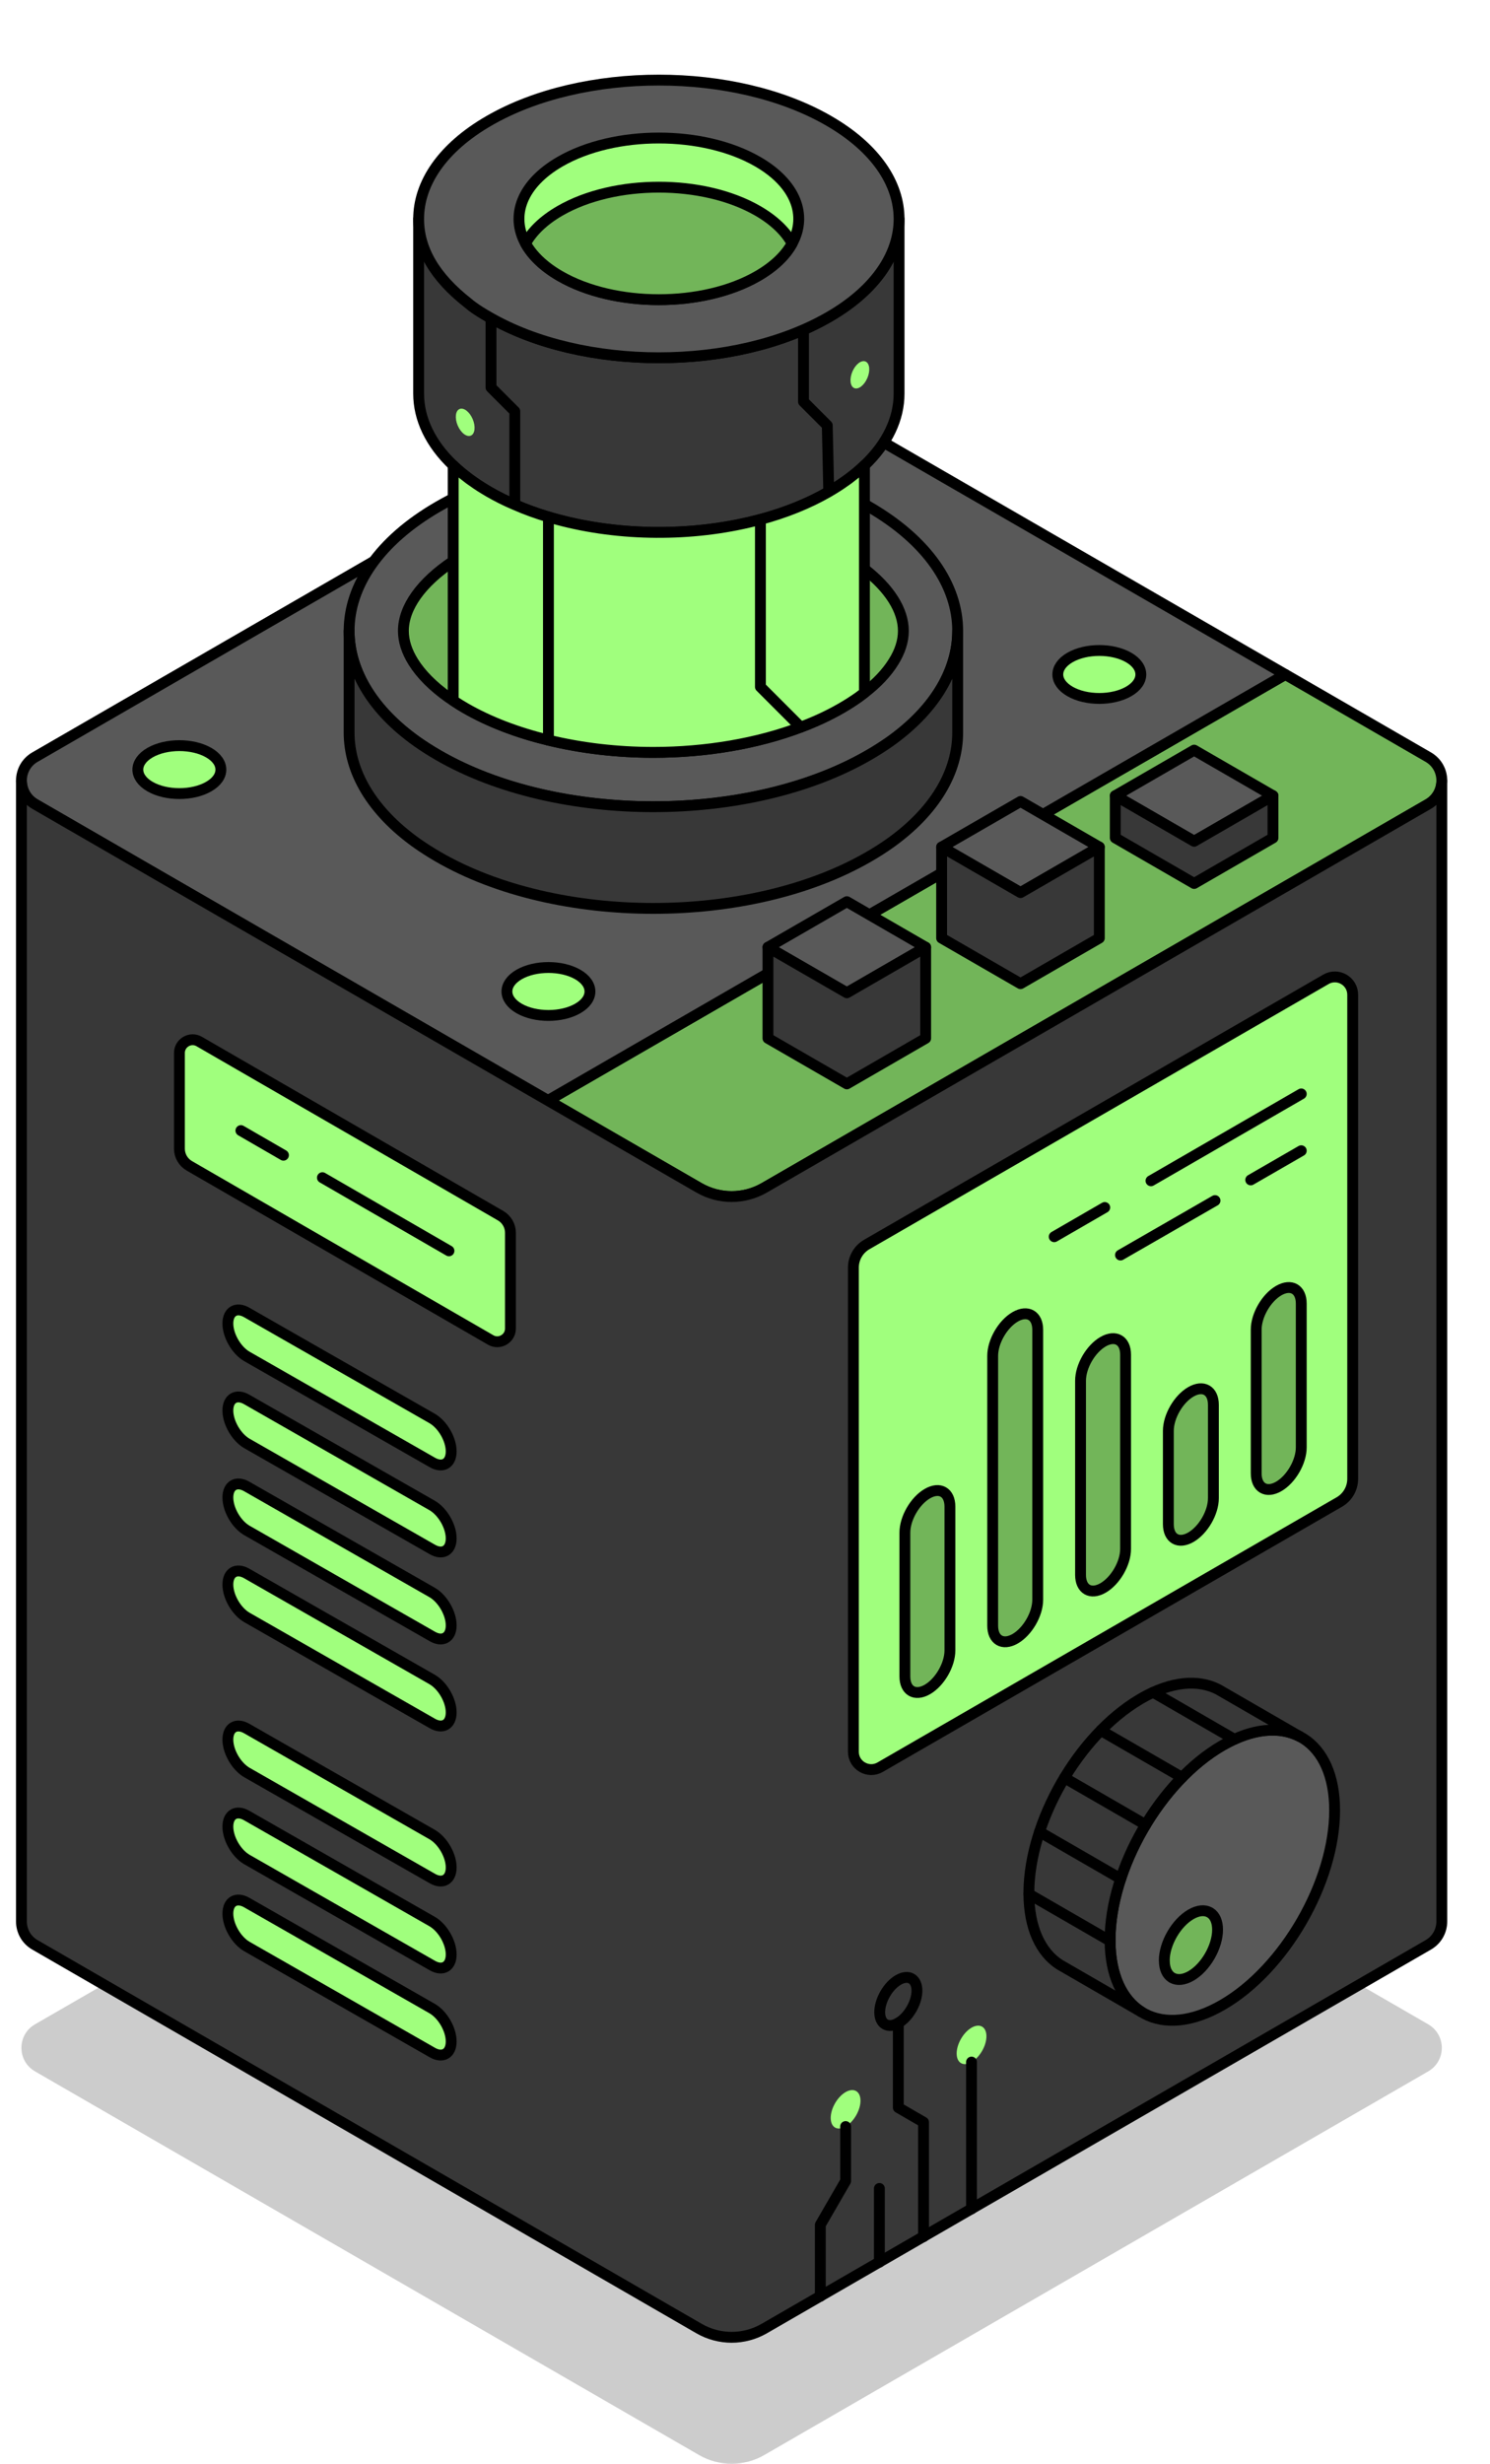
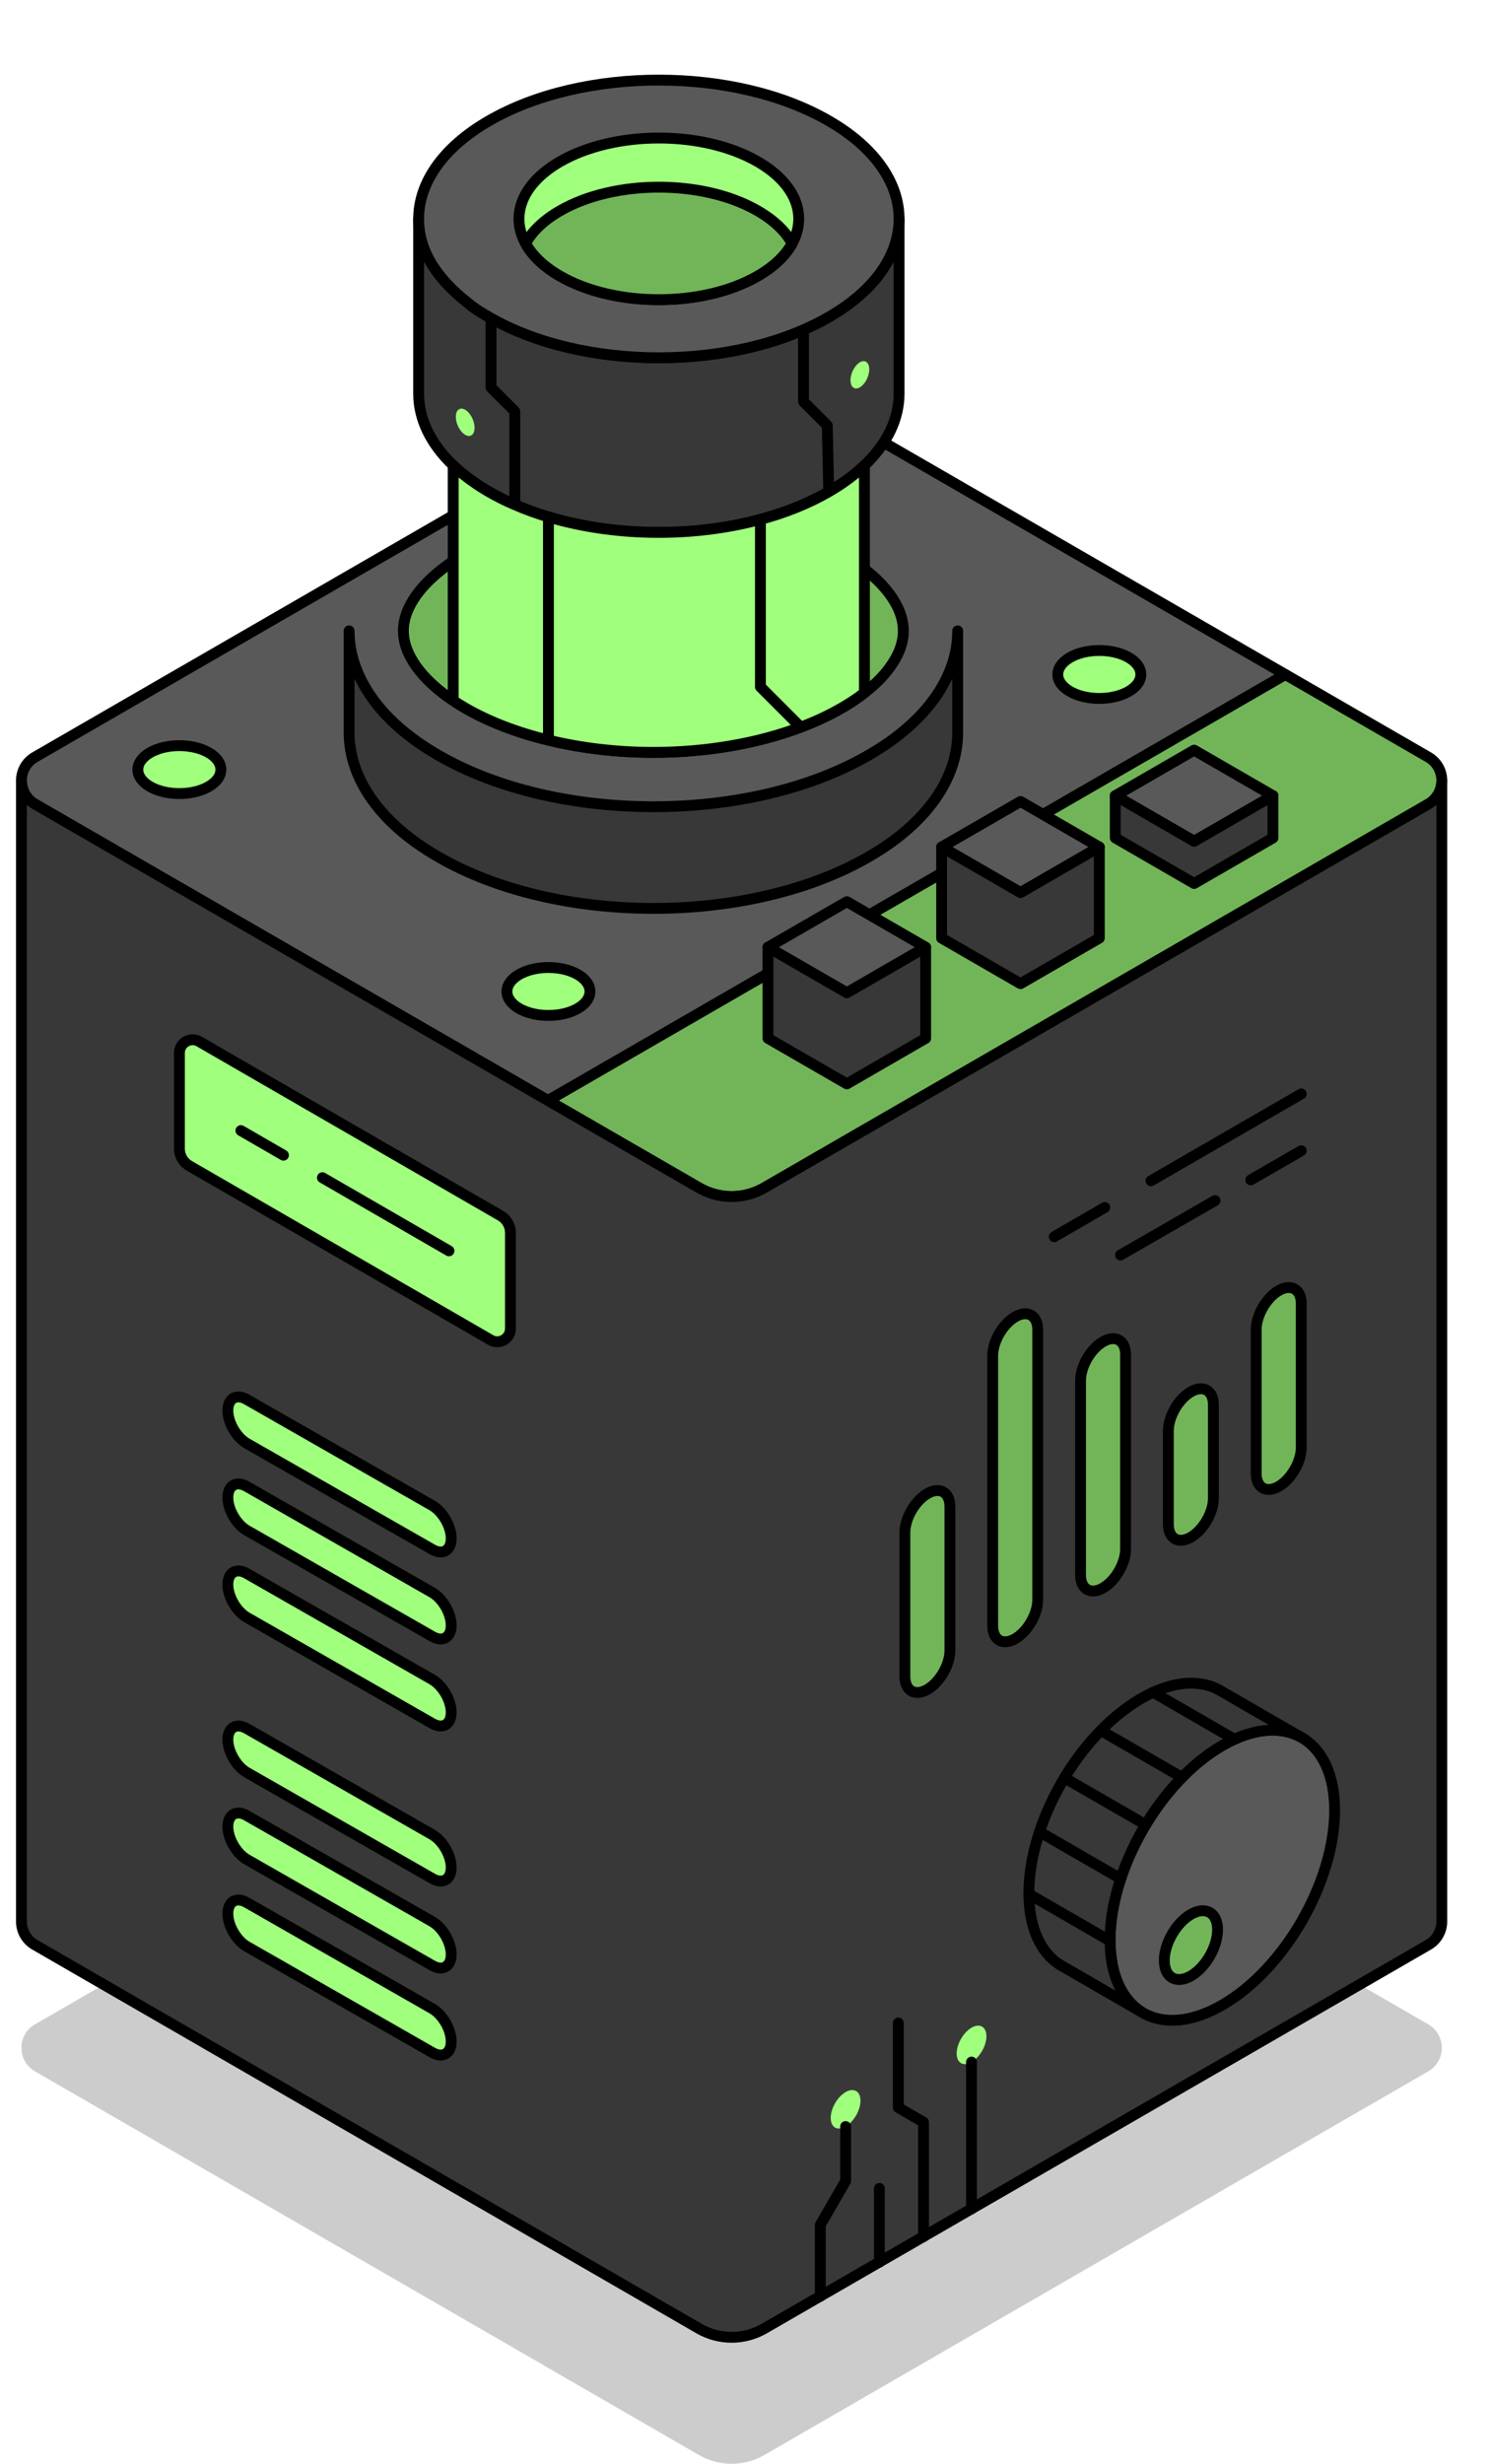
<svg xmlns="http://www.w3.org/2000/svg" id="Layer_1" viewBox="0 0 274.56 453.64">
  <defs>
    <style>.cls-1{filter:url(#outer-glow-20);}.cls-1,.cls-2,.cls-3,.cls-4,.cls-5,.cls-6,.cls-7,.cls-8,.cls-9,.cls-10,.cls-11,.cls-12,.cls-13,.cls-14,.cls-15,.cls-16,.cls-17,.cls-18,.cls-19,.cls-20{fill:#a0ff7d;}.cls-2{filter:url(#outer-glow-11);}.cls-3{filter:url(#outer-glow-14);}.cls-4{filter:url(#outer-glow-13);}.cls-5{filter:url(#outer-glow-12);}.cls-6{filter:url(#outer-glow-19);}.cls-21{fill:#595959;}.cls-21,.cls-7,.cls-8,.cls-9,.cls-10,.cls-11,.cls-12,.cls-13,.cls-14,.cls-15,.cls-22,.cls-23,.cls-24,.cls-16,.cls-17,.cls-18,.cls-19,.cls-20{stroke:#000;stroke-linecap:round;stroke-linejoin:round;stroke-width:2px;}.cls-7{filter:url(#outer-glow-4);}.cls-8{filter:url(#outer-glow-1);}.cls-9{filter:url(#outer-glow-5);}.cls-10{filter:url(#outer-glow-2);}.cls-11{filter:url(#outer-glow-9);}.cls-12{filter:url(#outer-glow-6);}.cls-13{filter:url(#outer-glow-7);}.cls-14{filter:url(#outer-glow-3);}.cls-15{filter:url(#outer-glow-8);}.cls-22{fill:#383838;}.cls-23{fill:#72b559;}.cls-24{fill:none;}.cls-25{opacity:.2;}.cls-16{filter:url(#outer-glow-16);}.cls-17{filter:url(#outer-glow-18);}.cls-18{filter:url(#outer-glow-10);}.cls-19{filter:url(#outer-glow-15);}.cls-20{filter:url(#outer-glow-17);}</style>
    <filter id="outer-glow-1" filterUnits="userSpaceOnUse">
      <feOffset dx="0" dy="0" />
      <feGaussianBlur result="blur" stdDeviation="8" />
      <feFlood flood-color="#a0ff7d" flood-opacity="1" />
      <feComposite in2="blur" operator="in" />
      <feComposite in="SourceGraphic" />
    </filter>
    <filter id="outer-glow-2" filterUnits="userSpaceOnUse">
      <feOffset dx="0" dy="0" />
      <feGaussianBlur result="blur-2" stdDeviation="8" />
      <feFlood flood-color="#a0ff7d" flood-opacity="1" />
      <feComposite in2="blur-2" operator="in" />
      <feComposite in="SourceGraphic" />
    </filter>
    <filter id="outer-glow-3" filterUnits="userSpaceOnUse">
      <feOffset dx="0" dy="0" />
      <feGaussianBlur result="blur-3" stdDeviation="8" />
      <feFlood flood-color="#a0ff7d" flood-opacity="1" />
      <feComposite in2="blur-3" operator="in" />
      <feComposite in="SourceGraphic" />
    </filter>
    <filter id="outer-glow-4" filterUnits="userSpaceOnUse">
      <feOffset dx="0" dy="0" />
      <feGaussianBlur result="blur-4" stdDeviation="8" />
      <feFlood flood-color="#a0ff7d" flood-opacity="1" />
      <feComposite in2="blur-4" operator="in" />
      <feComposite in="SourceGraphic" />
    </filter>
    <filter id="outer-glow-5" filterUnits="userSpaceOnUse">
      <feOffset dx="0" dy="0" />
      <feGaussianBlur result="blur-5" stdDeviation="8" />
      <feFlood flood-color="#a0ff7d" flood-opacity="1" />
      <feComposite in2="blur-5" operator="in" />
      <feComposite in="SourceGraphic" />
    </filter>
    <filter id="outer-glow-6" filterUnits="userSpaceOnUse">
      <feOffset dx="0" dy="0" />
      <feGaussianBlur result="blur-6" stdDeviation="8" />
      <feFlood flood-color="#a0ff7d" flood-opacity="1" />
      <feComposite in2="blur-6" operator="in" />
      <feComposite in="SourceGraphic" />
    </filter>
    <filter id="outer-glow-7" filterUnits="userSpaceOnUse">
      <feOffset dx="0" dy="0" />
      <feGaussianBlur result="blur-7" stdDeviation="8" />
      <feFlood flood-color="#a0ff7d" flood-opacity="1" />
      <feComposite in2="blur-7" operator="in" />
      <feComposite in="SourceGraphic" />
    </filter>
    <filter id="outer-glow-8" filterUnits="userSpaceOnUse">
      <feOffset dx="0" dy="0" />
      <feGaussianBlur result="blur-8" stdDeviation="8" />
      <feFlood flood-color="#a0ff7d" flood-opacity="1" />
      <feComposite in2="blur-8" operator="in" />
      <feComposite in="SourceGraphic" />
    </filter>
    <filter id="outer-glow-9" filterUnits="userSpaceOnUse">
      <feOffset dx="0" dy="0" />
      <feGaussianBlur result="blur-9" stdDeviation="8" />
      <feFlood flood-color="#a0ff7d" flood-opacity="1" />
      <feComposite in2="blur-9" operator="in" />
      <feComposite in="SourceGraphic" />
    </filter>
    <filter id="outer-glow-10" filterUnits="userSpaceOnUse">
      <feOffset dx="0" dy="0" />
      <feGaussianBlur result="blur-10" stdDeviation="8" />
      <feFlood flood-color="#a0ff7d" flood-opacity="1" />
      <feComposite in2="blur-10" operator="in" />
      <feComposite in="SourceGraphic" />
    </filter>
    <filter id="outer-glow-11" filterUnits="userSpaceOnUse">
      <feOffset dx="0" dy="0" />
      <feGaussianBlur result="blur-11" stdDeviation="8" />
      <feFlood flood-color="#a0ff7d" flood-opacity="1" />
      <feComposite in2="blur-11" operator="in" />
      <feComposite in="SourceGraphic" />
    </filter>
    <filter id="outer-glow-12" filterUnits="userSpaceOnUse">
      <feOffset dx="0" dy="0" />
      <feGaussianBlur result="blur-12" stdDeviation="8" />
      <feFlood flood-color="#a0ff7d" flood-opacity="1" />
      <feComposite in2="blur-12" operator="in" />
      <feComposite in="SourceGraphic" />
    </filter>
    <filter id="outer-glow-13" filterUnits="userSpaceOnUse">
      <feOffset dx="0" dy="0" />
      <feGaussianBlur result="blur-13" stdDeviation="8" />
      <feFlood flood-color="#a0ff7d" flood-opacity="1" />
      <feComposite in2="blur-13" operator="in" />
      <feComposite in="SourceGraphic" />
    </filter>
    <filter id="outer-glow-14" filterUnits="userSpaceOnUse">
      <feOffset dx="0" dy="0" />
      <feGaussianBlur result="blur-14" stdDeviation="8" />
      <feFlood flood-color="#a0ff7d" flood-opacity="1" />
      <feComposite in2="blur-14" operator="in" />
      <feComposite in="SourceGraphic" />
    </filter>
    <filter id="outer-glow-15" filterUnits="userSpaceOnUse">
      <feOffset dx="0" dy="0" />
      <feGaussianBlur result="blur-15" stdDeviation="8" />
      <feFlood flood-color="#a0ff7d" flood-opacity="1" />
      <feComposite in2="blur-15" operator="in" />
      <feComposite in="SourceGraphic" />
    </filter>
    <filter id="outer-glow-16" filterUnits="userSpaceOnUse">
      <feOffset dx="0" dy="0" />
      <feGaussianBlur result="blur-16" stdDeviation="8" />
      <feFlood flood-color="#a0ff7d" flood-opacity="1" />
      <feComposite in2="blur-16" operator="in" />
      <feComposite in="SourceGraphic" />
    </filter>
    <filter id="outer-glow-17" filterUnits="userSpaceOnUse">
      <feOffset dx="0" dy="0" />
      <feGaussianBlur result="blur-17" stdDeviation="8" />
      <feFlood flood-color="#a0ff7d" flood-opacity="1" />
      <feComposite in2="blur-17" operator="in" />
      <feComposite in="SourceGraphic" />
    </filter>
    <filter id="outer-glow-18" filterUnits="userSpaceOnUse">
      <feOffset dx="0" dy="0" />
      <feGaussianBlur result="blur-18" stdDeviation="8" />
      <feFlood flood-color="#a0ff7d" flood-opacity="1" />
      <feComposite in2="blur-18" operator="in" />
      <feComposite in="SourceGraphic" />
    </filter>
    <filter id="outer-glow-19" filterUnits="userSpaceOnUse">
      <feOffset dx="0" dy="0" />
      <feGaussianBlur result="blur-19" stdDeviation="8" />
      <feFlood flood-color="#a0ff7d" flood-opacity="1" />
      <feComposite in2="blur-19" operator="in" />
      <feComposite in="SourceGraphic" />
    </filter>
    <filter id="outer-glow-20" filterUnits="userSpaceOnUse">
      <feOffset dx="0" dy="0" />
      <feGaussianBlur result="blur-20" stdDeviation="8" />
      <feFlood flood-color="#a0ff7d" flood-opacity="1" />
      <feComposite in2="blur-20" operator="in" />
      <feComposite in="SourceGraphic" />
    </filter>
  </defs>
  <path class="cls-25" d="M263.18,372.73l-26.34-15.21-96.03-55.44c-3.71-2.14-8.28-2.14-12,0L6.45,372.73c-1.67,.96-2.5,2.64-2.5,4.33s.83,3.36,2.5,4.33l94.52,54.57,27.85,16.08c3.71,2.14,8.28,2.14,12,0l122.36-70.65c1.66-.97,2.5-2.65,2.5-4.33s-.84-3.37-2.5-4.33Z" />
  <path class="cls-23" d="M265.68,143.73c0,1.68-.84,3.36-2.5,4.33l-122.36,70.65c-3.72,2.14-8.29,2.14-12,0l-27.85-16.08L236.84,124.19l26.34,15.21c1.66,.96,2.5,2.64,2.5,4.33Z" />
  <path class="cls-21" d="M236.84,124.19L100.97,202.63,6.45,148.06c-1.67-.97-2.5-2.65-2.5-4.33s.83-3.37,2.5-4.33l122.36-70.65c3.72-2.14,8.29-2.14,12,0l96.03,55.44Z" />
  <path class="cls-22" d="M265.68,143.73v210.04c0,1.69-.84,3.37-2.5,4.33l-122.36,70.65c-3.72,2.14-8.29,2.14-12,0L6.45,358.1c-1.67-.96-2.5-2.64-2.5-4.33V143.73c0,1.68,.83,3.36,2.5,4.33l122.37,70.65c3.71,2.14,8.28,2.14,12,0l122.36-70.65c1.66-.97,2.5-2.65,2.5-4.33Z" />
  <g>
    <polygon class="cls-21" points="170.57 174.41 156.05 182.8 141.51 174.41 156.05 166.02 170.57 174.41" />
    <polygon class="cls-22" points="170.57 174.41 170.57 191.18 156.05 199.57 141.51 191.18 141.51 174.41 156.05 182.8 170.57 174.41" />
  </g>
  <g>
    <polygon class="cls-21" points="202.57 155.96 188.05 164.35 173.51 155.96 188.05 147.57 202.57 155.96" />
    <polygon class="cls-22" points="202.57 155.96 202.57 172.73 188.05 181.12 173.51 172.73 173.51 155.96 188.05 164.35 202.57 155.96" />
  </g>
  <g>
    <polygon class="cls-21" points="234.57 146.51 220.04 154.9 205.51 146.51 220.04 138.12 234.57 146.51" />
    <polygon class="cls-22" points="234.57 146.51 234.57 154.28 220.04 162.67 205.51 154.28 205.51 146.51 220.04 154.9 234.57 146.51" />
  </g>
  <g>
    <path class="cls-8" d="M90.41,246.72l-55.52-32.06c-1.13-.65-1.83-1.86-1.83-3.16v-17.62c0-1.87,2.03-3.05,3.65-2.11l55.52,32.06c1.13,.65,1.83,1.86,1.83,3.16v17.62c0,1.87-2.03,3.05-3.65,2.11Z" />
    <g>
      <line class="cls-24" x1="59.41" y1="216.84" x2="82.73" y2="230.31" />
      <line class="cls-24" x1="44.39" y1="208.17" x2="52.23" y2="212.7" />
    </g>
  </g>
  <g>
    <g>
-       <path class="cls-10" d="M79.64,269.26l-34.15-19.51c-1.93-1.12-3.5-3.83-3.5-6.06h0c0-2.23,1.57-3.14,3.5-2.02l34.15,19.51c1.93,1.12,3.5,3.83,3.5,6.06h0c0,2.23-1.57,3.14-3.5,2.02Z" />
      <path class="cls-14" d="M79.64,285.28l-34.15-19.51c-1.93-1.12-3.5-3.83-3.5-6.06h0c0-2.23,1.57-3.14,3.5-2.02l34.15,19.51c1.93,1.12,3.5,3.83,3.5,6.06h0c0,2.23-1.57,3.14-3.5,2.02Z" />
      <path class="cls-7" d="M79.64,301.3l-34.15-19.51c-1.93-1.12-3.5-3.83-3.5-6.06h0c0-2.23,1.57-3.14,3.5-2.02l34.15,19.51c1.93,1.12,3.5,3.83,3.5,6.06h0c0,2.23-1.57,3.14-3.5,2.02Z" />
      <path class="cls-9" d="M79.64,317.32l-34.15-19.51c-1.93-1.12-3.5-3.83-3.5-6.06h0c0-2.23,1.57-3.14,3.5-2.02l34.15,19.51c1.93,1.12,3.5,3.83,3.5,6.06h0c0,2.23-1.57,3.14-3.5,2.02Z" />
    </g>
    <g>
      <path class="cls-12" d="M79.64,345.87l-34.15-19.51c-1.93-1.12-3.5-3.83-3.5-6.06h0c0-2.23,1.57-3.14,3.5-2.02l34.15,19.51c1.93,1.12,3.5,3.83,3.5,6.06h0c0,2.23-1.57,3.14-3.5,2.02Z" />
      <path class="cls-13" d="M79.64,361.89l-34.15-19.51c-1.93-1.12-3.5-3.83-3.5-6.06h0c0-2.23,1.57-3.14,3.5-2.02l34.15,19.51c1.93,1.12,3.5,3.83,3.5,6.06h0c0,2.23-1.57,3.14-3.5,2.02Z" />
      <path class="cls-15" d="M79.64,377.91l-34.15-19.51c-1.93-1.12-3.5-3.83-3.5-6.06h0c0-2.23,1.57-3.14,3.5-2.02l34.15,19.51c1.93,1.12,3.5,3.83,3.5,6.06h0c0,2.23-1.57,3.14-3.5,2.02Z" />
    </g>
  </g>
-   <path class="cls-11" d="M162.19,325.38l84.6-48.82c1.53-.88,2.47-2.51,2.47-4.28v-89.11c0-2.54-2.75-4.12-4.94-2.85l-84.6,48.82c-1.53,.88-2.47,2.51-2.47,4.28v89.11c0,2.54,2.75,4.12,4.94,2.85Z" />
  <g>
    <path class="cls-23" d="M170.89,311.07h0c-2.29,1.32-4.15,.25-4.15-2.4v-26.47c0-2.65,1.86-5.86,4.15-7.19h0c2.29-1.32,4.15-.25,4.15,2.4v26.47c0,2.65-1.86,5.86-4.15,7.19Z" />
    <path class="cls-23" d="M219.44,283.04h0c-2.29,1.32-4.15,.25-4.15-2.4v-17.18c0-2.65,1.86-5.86,4.15-7.19h0c2.29-1.32,4.15-.25,4.15,2.4v17.18c0,2.65-1.86,5.86-4.15,7.19Z" />
    <path class="cls-23" d="M203.26,292.38h0c-2.29,1.32-4.15,.25-4.15-2.4v-35.75c0-2.65,1.86-5.86,4.15-7.19h0c2.29-1.32,4.15-.25,4.15,2.4v35.75c0,2.65-1.86,5.86-4.15,7.19Z" />
-     <path class="cls-23" d="M235.63,273.69h0c-2.29,1.32-4.15,.25-4.15-2.4v-26.47c0-2.65,1.86-5.86,4.15-7.19h0c2.29-1.32,4.15-.25,4.15,2.4v26.47c0,2.65-1.86,5.86-4.15,7.19Z" />
+     <path class="cls-23" d="M235.63,273.69h0c-2.29,1.32-4.15,.25-4.15-2.4v-26.47c0-2.65,1.86-5.86,4.15-7.19h0c2.29-1.32,4.15-.25,4.15,2.4v26.47c0,2.65-1.86,5.86-4.15,7.19" />
    <path class="cls-23" d="M187.07,301.73h0c-2.29,1.32-4.15,.25-4.15-2.4v-49.68c0-2.65,1.86-5.86,4.15-7.19h0c2.29-1.32,4.15-.25,4.15,2.4v49.68c0,2.65-1.86,5.86-4.15,7.19Z" />
  </g>
  <g>
    <g>
      <line class="cls-24" x1="212.09" y1="217.41" x2="239.78" y2="201.42" />
      <line class="cls-24" x1="194.26" y1="227.71" x2="203.57" y2="222.33" />
    </g>
    <g>
      <line class="cls-24" x1="223.89" y1="221.06" x2="206.47" y2="231.08" />
      <line class="cls-24" x1="239.78" y1="211.88" x2="230.47" y2="217.25" />
    </g>
  </g>
  <g>
    <path class="cls-21" d="M204.56,357.22v.12c.03,6.34,2.2,10.85,5.74,13.08l.62,.36c3.71,1.98,8.76,1.6,14.33-1.62,11.42-6.59,20.68-22.63,20.68-35.83,0-6.37-2.16-10.91-5.67-13.16l-.75-.44c-3.69-1.92-8.67-1.54-14.15,1.59-.04,.01-.07,.04-.11,.06-11.42,6.59-20.69,22.64-20.69,35.83Z" />
    <path class="cls-22" d="M189.59,348.43v.15c0,6.39,2.18,10.95,5.72,13.19l.65,.37,14.33,8.28c-3.53-2.23-5.71-6.73-5.74-13.08v-.12c0-13.19,9.26-29.24,20.69-35.83,.04-.02,.07-.04,.11-.06,5.48-3.14,10.46-3.52,14.15-1.59l-14.22-8.21-.76-.44c-3.71-1.94-8.73-1.54-14.25,1.65-.11,.06-.23,.13-.34,.21-11.22,6.68-20.27,22.44-20.34,35.48Z" />
    <line class="cls-24" x1="227.47" y1="320.25" x2="212.5" y2="311.6" />
    <line class="cls-24" x1="217.82" y1="327.27" x2="202.85" y2="318.63" />
    <line class="cls-24" x1="211.12" y1="335.99" x2="196.15" y2="327.35" />
    <line class="cls-24" x1="206.52" y1="345.93" x2="191.55" y2="337.29" />
    <line class="cls-24" x1="204.56" y1="357.38" x2="189.59" y2="348.74" />
  </g>
  <path class="cls-23" d="M214.55,360.98v.03c0,1.5,.52,2.57,1.36,3.1l.15,.08c.88,.47,2.08,.38,3.4-.38,2.71-1.56,4.9-5.37,4.9-8.5,0-1.51-.51-2.59-1.35-3.12l-.18-.1c-.87-.46-2.06-.37-3.36,.38,0,0-.02,0-.02,.01-2.71,1.56-4.91,5.37-4.91,8.5Z" />
-   <path class="cls-21" d="M176.47,116.16c0,3.73-1.11,7.48-3.35,11.05-2.07,3.32-5.11,6.47-9.13,9.33-1.22,.86-2.53,1.7-3.94,2.51-21.9,12.65-57.4,12.65-79.29,0-1.4-.81-2.71-1.65-3.94-2.51-4.01-2.86-7.05-6.01-9.13-9.33-2.24-3.57-3.36-7.31-3.36-11.05,0-8.29,5.48-16.57,16.43-22.89,21.89-12.65,57.39-12.65,79.29,0,10.94,6.31,16.42,14.6,16.42,22.89Z" />
  <path class="cls-23" d="M166.46,116.16c0,1.88-.61,3.8-1.82,5.72-1.23,1.98-3.02,3.89-5.35,5.68-.36,.28-.73,.56-1.11,.83-.96,.68-2.03,1.36-3.12,1.99-2.29,1.32-4.81,2.5-7.52,3.51-7.92,3-17.41,4.64-27.14,4.64-6.71,0-13.3-.78-19.34-2.25-5.71-1.38-10.94-3.37-15.3-5.89-.78-.45-1.53-.91-2.25-1.4-.31-.2-.62-.41-.92-.62-2.83-2.02-5-4.2-6.42-6.46-1.23-1.96-1.84-3.88-1.84-5.75,0-4.33,3.31-8.92,9.18-12.83,.71-.48,1.46-.94,2.24-1.39,4.37-2.52,9.59-4.52,15.31-5.9,.56-.14,1.12-.27,1.69-.38,5.57-1.23,11.56-1.87,17.65-1.87,6.47,0,12.85,.73,18.72,2.1,.34,.08,.67,.16,1,.24,5.57,1.38,10.66,3.35,14.92,5.8,1.56,.9,2.98,1.85,4.25,2.84,4.61,3.57,7.17,7.58,7.17,11.39Z" />
  <path class="cls-22" d="M176.47,116.16v18.73c0,7.22-4.16,14.45-12.48,20.37-1.22,.86-2.53,1.7-3.94,2.51-21.9,12.65-57.4,12.65-79.29,0-1.4-.81-2.71-1.65-3.94-2.51-8.32-5.92-12.49-13.15-12.49-20.37v-18.73c0,3.73,1.12,7.48,3.36,11.05,2.07,3.32,5.11,6.47,9.13,9.33,1.22,.86,2.53,1.7,3.94,2.51,21.89,12.65,57.39,12.65,79.29,0,1.4-.81,2.71-1.65,3.94-2.51,4.01-2.86,7.05-6.01,9.13-9.33,2.24-3.57,3.35-7.31,3.35-11.05Z" />
  <g>
    <path class="cls-22" d="M165.67,40.31v32.17c0,4.58-2.12,9.16-6.37,13.21h0c-1.81,1.74-4,3.36-6.59,4.86-17.29,9.98-45.32,9.98-62.6,0-2.59-1.5-4.78-3.13-6.59-4.85h0c-4.26-4.05-6.38-8.64-6.38-13.22V40.31c0,5.49,2.88,10.62,9.13,15.51,.24,.2,.49,.39,.73,.58,.95,.71,2,1.35,3.11,1.98,17.28,9.99,45.31,9.99,62.6,0,1.11-.64,2.14-1.3,3.11-1.98,6.57-4.67,9.85-10.39,9.85-16.09Z" />
    <path class="cls-22" d="M90.1,58.38c-1.11-.64-2.16-1.27-3.11-1.98,.96,.68,2,1.35,3.11,1.98Z" />
    <polyline class="cls-24" points="148.06 60.71 148.06 73.95 152.44 78.33 152.71 90.55" />
    <polyline class="cls-24" points="90.48 58.59 90.48 71.35 94.86 75.73 94.86 92.93" />
    <path class="cls-24" d="M159.29,85.7h0" />
    <path class="cls-18" d="M159.29,85.7v41.86c-.36,.28-.73,.56-1.11,.83-.96,.68-2.03,1.36-3.12,1.99-2.29,1.32-4.81,2.5-7.52,3.51-7.92,3-17.41,4.64-27.14,4.64-6.71,0-13.3-.78-19.34-2.25-5.71-1.38-10.94-3.37-15.3-5.89-.78-.45-1.53-.91-2.25-1.4v-43.29c.23,.21,.46,.43,.7,.64,.71,.64,1.48,1.26,2.3,1.87,.83,.6,1.7,1.2,2.64,1.77,.31,.19,.63,.38,.95,.57,1.51,.87,3.1,1.67,4.76,2.37h0c1.98,.87,4.05,1.62,6.2,2.26,.56,.17,1.12,.33,1.69,.48,11.48,3.08,24.79,3.16,36.37,.23,.33-.07,.67-.16,1-.25,4.55-1.22,8.82-2.92,12.58-5.09,.32-.19,.64-.38,.95-.57,.94-.57,1.81-1.17,2.64-1.77,.82-.61,1.59-1.23,2.3-1.87,.24-.21,.47-.43,.7-.64Z" />
    <path class="cls-24" d="M83.52,85.7h0" />
    <polyline class="cls-24" points="147.54 133.89 140.12 126.47 140.12 96.13 140.12 95.64" />
    <polyline class="cls-24" points="101.06 136.28 101.06 96.04 101.06 95.18" />
    <ellipse class="cls-2" cx="158.45" cy="69.01" rx="2.66" ry="1.5" transform="translate(32.91 187.79) rotate(-66.95)" />
-     <ellipse class="cls-5" cx="150.89" cy="117.63" rx="2.66" ry="1.5" transform="translate(-16.43 210.42) rotate(-66.95)" />
    <ellipse class="cls-4" cx="85.72" cy="77.76" rx="1.5" ry="2.66" transform="translate(-23.6 39.77) rotate(-23.05)" />
    <ellipse class="cls-3" cx="91.6" cy="113.21" rx="1.5" ry="2.66" transform="translate(-37.01 44.91) rotate(-23.05)" />
    <path class="cls-21" d="M165.67,40.31c0,5.7-3.28,11.41-9.85,16.09-.97,.68-2,1.35-3.11,1.98-17.29,9.99-45.32,9.99-62.6,0-1.11-.64-2.16-1.27-3.11-1.98-.25-.19-.5-.37-.73-.58-6.25-4.89-9.13-10.02-9.13-15.51,0-6.54,4.33-13.09,12.97-18.07,17.28-9.99,45.31-9.99,62.6,0,8.64,4.98,12.96,11.53,12.96,18.07Z" />
    <path class="cls-19" d="M145.97,44.82c-1.2,2.19-3.32,4.26-6.34,6-10.06,5.81-26.39,5.81-36.45,0-3.02-1.74-5.13-3.81-6.34-6-2.82-5.14-.7-10.98,6.34-15.05,10.06-5.81,26.39-5.81,36.45,0,7.05,4.07,9.17,9.91,6.34,15.05Z" />
    <path class="cls-23" d="M145.97,44.82c-1.2,2.19-3.32,4.26-6.34,6-10.06,5.81-26.39,5.81-36.45,0-3.02-1.74-5.13-3.81-6.34-6,1.21-2.19,3.32-4.26,6.34-6,10.06-5.81,26.39-5.81,36.45,0,3.02,1.74,5.14,3.81,6.34,6Z" />
  </g>
  <path class="cls-16" d="M210.22,124.19c0,1.13-.74,2.26-2.24,3.12-1.49,.86-3.45,1.29-5.41,1.29s-3.92-.43-5.41-1.29c-1.49-.86-2.24-1.99-2.24-3.12s.74-2.26,2.24-3.13c2.99-1.72,7.83-1.72,10.82,0,1.49,.86,2.24,1.99,2.24,3.13Z" />
  <path class="cls-20" d="M40.7,141.71c0,1.13-.74,2.26-2.24,3.12-1.49,.86-3.45,1.29-5.41,1.29s-3.92-.43-5.41-1.29c-1.49-.86-2.24-1.99-2.24-3.12s.74-2.26,2.24-3.13c2.99-1.72,7.83-1.72,10.82,0,1.49,.86,2.24,1.99,2.24,3.13Z" />
  <path class="cls-17" d="M108.71,182.56c0,1.13-.74,2.26-2.24,3.12-1.49,.86-3.45,1.29-5.41,1.29s-3.92-.43-5.41-1.29c-1.49-.86-2.24-1.99-2.24-3.12s.74-2.26,2.24-3.13c2.99-1.72,7.83-1.72,10.82,0,1.49,.86,2.24,1.99,2.24,3.13Z" />
  <g>
-     <ellipse class="cls-24" cx="165.53" cy="368.52" rx="4.85" ry="2.8" transform="translate(-236.38 327.61) rotate(-60)" />
    <ellipse class="cls-6" cx="179.02" cy="376.52" rx="3.88" ry="2.24" transform="translate(-236.56 343.29) rotate(-60)" />
    <polyline class="cls-24" points="165.53 372.48 165.53 388.06 170.18 390.75 170.18 411.83" />
    <ellipse class="cls-1" cx="155.82" cy="388.38" rx="3.88" ry="2.24" transform="translate(-258.44 329.13) rotate(-60)" />
    <polyline class="cls-24" points="155.82 391.55 155.82 401.59 151.16 409.64 151.16 422.81" />
    <line class="cls-24" x1="179.02" y1="406.72" x2="179.02" y2="379.68" />
    <line class="cls-24" x1="162.04" y1="416.53" x2="162.04" y2="402.95" />
  </g>
</svg>